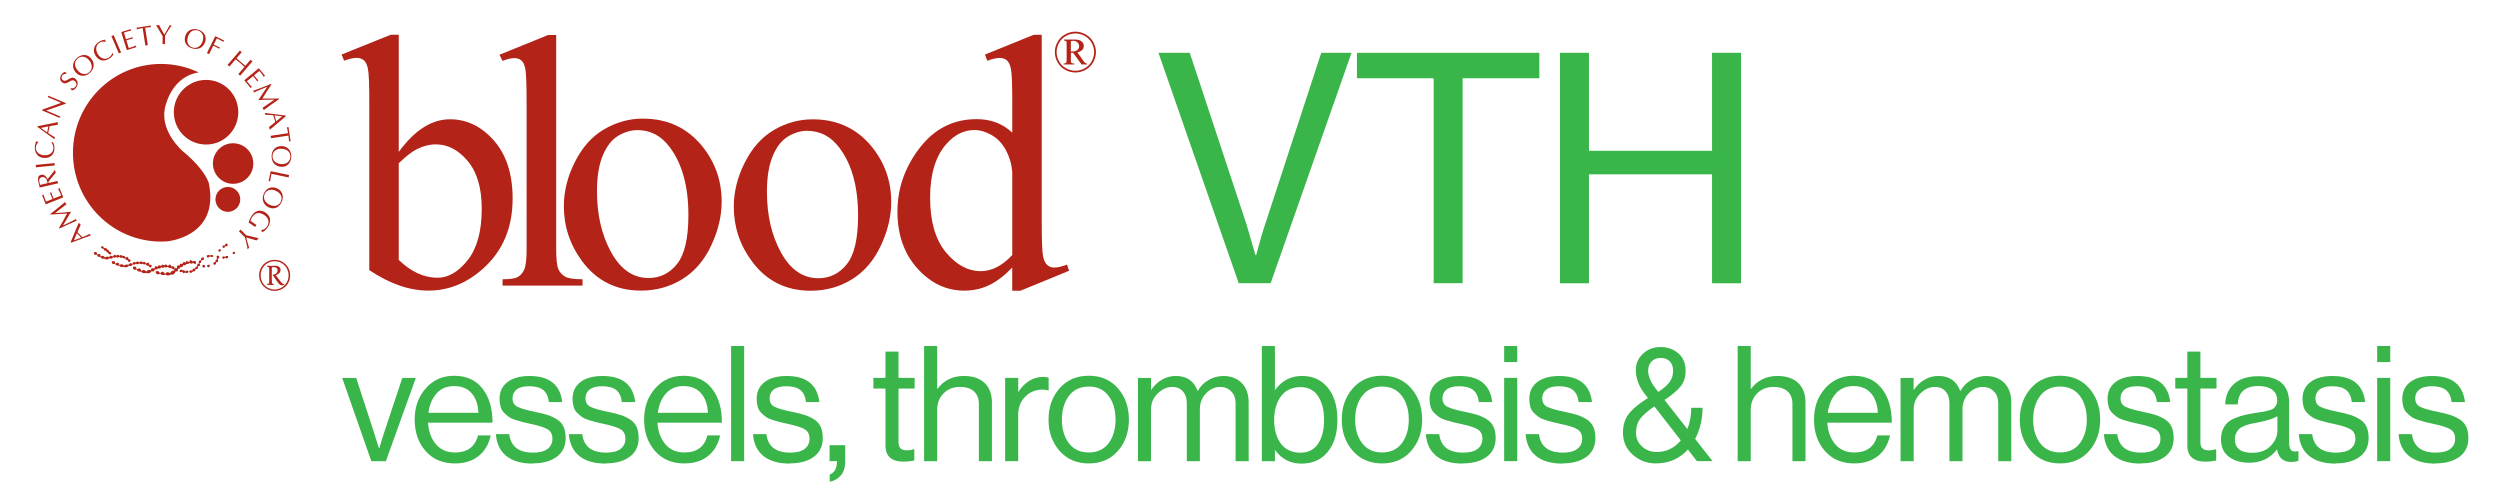
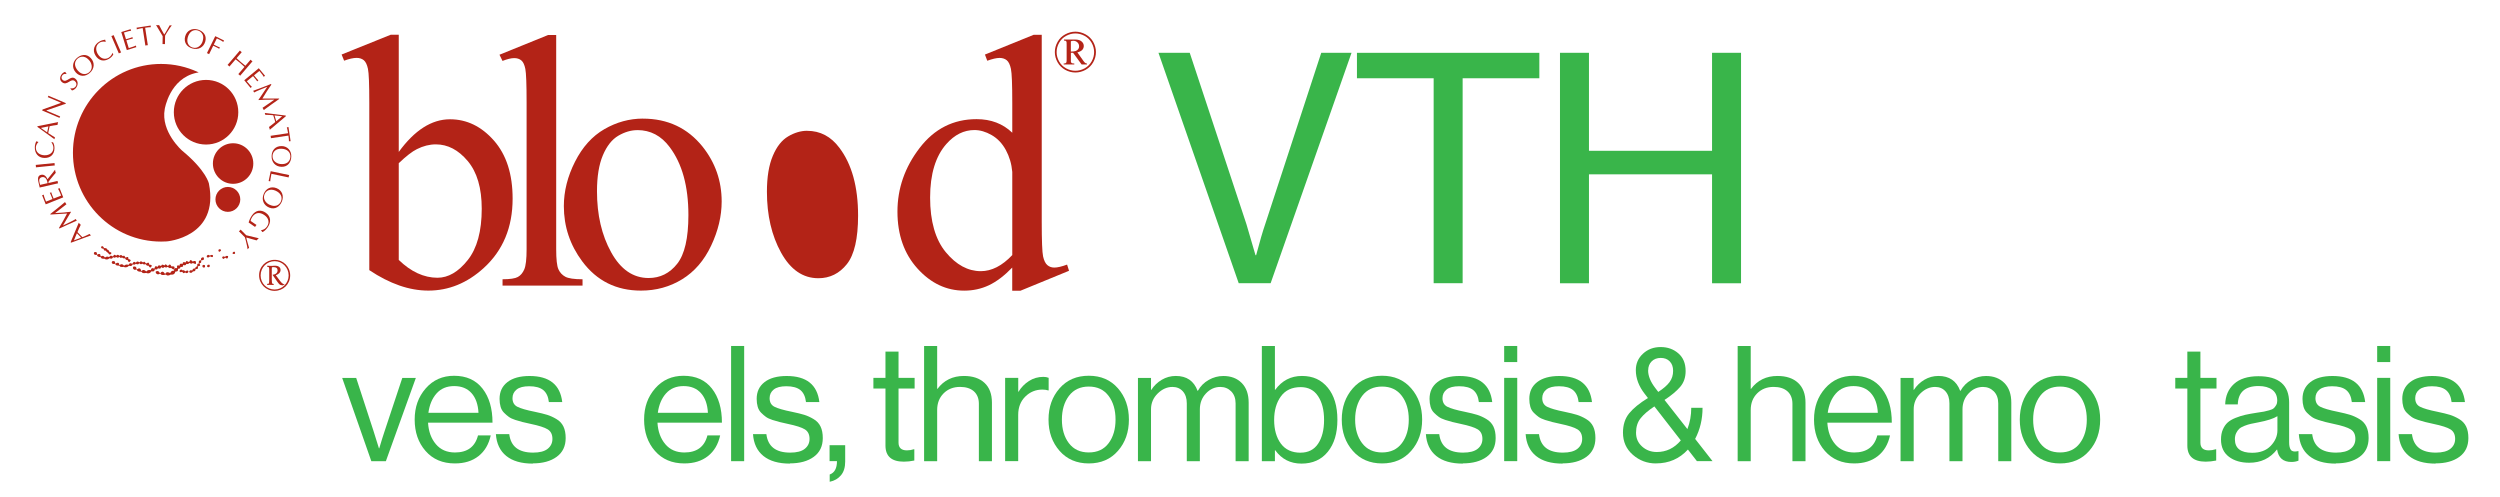
<svg xmlns="http://www.w3.org/2000/svg" id="Layer_1" viewBox="0 0 577.86 114.8">
  <defs>
    <style>.cls-1{fill:#b32317;}.cls-2{fill:#39b54a;}</style>
  </defs>
  <path class="cls-1" d="m17.09,55.56l1.66-.64-.98-1.01-.68,1.65h0Zm1.11-4.08c.08.09.14.17.22.25.08.09.17.16.25.23-.25.5-.53,1.1-.77,1.69l1.13,1.17c.56-.23,1.13-.46,1.68-.75.06.07.1.13.15.18.06.06.12.1.17.15l-4.6,1.69-.1-.11,1.87-4.5" />
  <path class="cls-1" d="m11.61,49.48c1.25-.99,2.48-1.98,3.42-2.78.06.1.09.18.15.27.05.09.12.17.18.24-1.03.78-2.13,1.63-2.62,2.04,1.52-.08,2.68-.16,3.63-.31l.04.06-.42.68c-.49.8-.96,1.62-1.43,2.44,1.13-.55,2.29-1.08,2.96-1.5.04.07.07.14.1.2.04.07.09.12.14.18-.96.41-3.43,1.52-4.03,1.82l-.09-.14c.59-.98,1.27-2.14,1.87-3.33-1.25.07-2.51.17-3.82.24l-.07-.11" />
  <path class="cls-1" d="m12.13,46l-.37-.92c-.07-.18-.16-.34-.24-.52.05-.01.11-.02.16-.04.05-.02.1-.05.16-.08.07.18.11.36.18.54l.37.92,1.74-.69c-.13-.37-.3-.72-.45-1.07-.08-.18-.17-.35-.27-.53.07-.02.13-.03.19-.05.06-.02.11-.06.17-.09l.85,2.15-4.05,1.61-.84-2.11c.07-.02.13-.03.19-.05.06-.02.11-.06.17-.09.03.19.09.38.15.56l.22.6.18.46,1.49-.59" />
  <path class="cls-1" d="m10.99,42.34c-.01-.09-.08-.49-.21-.8-.2-.43-.59-.71-1.08-.6-.43.1-.66.38-.63.87.02.24.13.66.2.92l1.72-.39h0Zm-1.82.99l-.3-1.32c-.22-.96,0-1.46.63-1.6.72-.17,1.22.4,1.48,1.01l1.34-1.66.28-.38.13-.15c.02.13.04.25.06.37.03.12.07.24.1.35-.16.18-.31.35-.45.52l-.79.96-.47.63.05.24,2.08-.48c.02.1.02.19.04.28.02.09.06.18.08.27l-4.27.98" />
  <path class="cls-1" d="m8.3,38.68c0-.09,0-.19,0-.28,0-.09-.03-.18-.05-.28l4.36-.44c0,.1,0,.19.01.28,0,.09.03.19.05.28l-4.36.44" />
  <path class="cls-1" d="m12.26,32.9c.26.41.34.94.33,1.42-.04,1.41-.95,2.23-2.35,2.19-1.44-.04-2.23-1.12-2.19-2.48.01-.47.13-.94.33-1.37.16.07.32.11.49.15v.05c-.11.09-.56.55-.58,1.21-.03,1.18.91,1.79,1.99,1.82,1.23.03,2.04-.65,2.06-1.66.02-.69-.38-1.24-.48-1.37l.4.04" />
  <path class="cls-1" d="m9.44,29.57l1.46,1.02.29-1.38-1.75.36h0Zm4-1.36c-.03.12-.07.22-.09.32-.03.12-.04.23-.05.34-.56.07-1.21.17-1.83.3l-.33,1.59c.51.34,1.01.67,1.56.98-.02.09-.05.15-.07.23-.02.08-.02.15-.03.22l-3.97-2.87.03-.14,4.78-.96" />
  <path class="cls-1" d="m15.22,23.83l-.07.18c-.11.03-.3.09-.49.15l-3.9,1.35-.03.06,3.18,1.35c-.03.06-.07.11-.09.16-.02.06-.04.12-.05.17l-4.03-1.71.1-.23,4.22-1.51.02-.06-3.04-1.29c.03-.05.06-.1.09-.16.02-.05.03-.11.05-.17l4.03,1.71" />
  <path class="cls-1" d="m16.32,20.42c.48.05.86-.02,1.16-.42.32-.41.2-.97-.2-1.27-.94-.73-1.75,1.18-2.9.3-.66-.5-.58-1.27-.11-1.88.19-.24.49-.48.8-.54.09.16.2.31.31.46l-.04.05c-.36-.1-.7,0-.93.29-.27.35-.26.82.1,1.1.93.72,1.79-1.17,2.87-.34.73.56.72,1.45.19,2.14-.19.25-.61.57-.93.6-.11-.16-.24-.31-.38-.44l.04-.05" />
  <path class="cls-1" d="m19.32,13.12c-.51-.08-1.02.09-1.4.44-.83.76-.76,1.84.11,2.81.87.96,1.92.93,2.63.29,1-.91.42-2.27-.08-2.76-.36-.39-.71-.68-1.25-.77h0Zm-1.81,3.61c-.94-1.04-.76-2.39.22-3.28.89-.81,2.23-1.15,3.27-.01.96,1.06.84,2.43-.22,3.39-1.05.95-2.35.92-3.27-.09" />
  <path class="cls-1" d="m26.19,12.57c-.21.44-.61.79-1.03,1.04-1.21.72-2.39.39-3.11-.82-.74-1.24-.24-2.49.92-3.18.4-.24.87-.39,1.33-.45.03.17.08.33.14.49l-.04.03c-.14-.05-.77-.18-1.33.15-1.01.6-1.02,1.72-.47,2.66.63,1.06,1.64,1.37,2.51.86.59-.36.85-.98.9-1.14l.18.36" />
  <path class="cls-1" d="m25.74,8.33c.09-.03.18-.05.27-.09.08-.04.16-.08.25-.13l1.73,4.02c-.1.03-.18.06-.27.09-.09.04-.17.09-.25.13l-1.73-4.02" />
  <path class="cls-1" d="m29.13,9.07l.95-.29c.18-.06.35-.13.54-.2,0,.05.01.11.03.16.01.05.04.1.07.17-.19.05-.37.08-.56.13l-.95.29.55,1.79c.38-.1.74-.24,1.1-.36.19-.06.37-.14.55-.23.01.07.02.13.04.19.02.06.05.12.07.18l-2.21.68-1.28-4.17,2.17-.67c.01.07.02.13.04.19.02.06.05.12.07.18-.19.02-.38.06-.57.1l-.62.18-.47.14.47,1.54" />
  <path class="cls-1" d="m34.16,10.45c-.1,0-.19.01-.28.02-.09.01-.19.04-.28.06l-.62-4.04c-.64.1-1.02.19-1.37.29,0-.06,0-.13,0-.19-.01-.06-.03-.12-.05-.19l3.27-.5c0,.07,0,.13,0,.19,0,.06.03.12.05.19-.32.01-.77.04-1.33.13l.62,4.04" />
  <path class="cls-1" d="m38.13,10.2c-.1,0-.19-.02-.28-.02-.1,0-.19.01-.28.01l.03-1.84-1.53-2.56c.12,0,.24.02.36.03.11,0,.22,0,.35-.01.24.5.98,1.85,1.18,2.17.22-.25,1.07-1.79,1.26-2.13.08,0,.17.02.25.02.08,0,.16-.01.25-.02-.16.2-.32.42-.47.63l-.72,1.12c-.15.22-.28.46-.37.64l-.03,1.97" />
  <path class="cls-1" d="m46.83,8c-.2-.47-.62-.82-1.11-.96-1.08-.31-1.97.33-2.32,1.58-.35,1.25.23,2.12,1.15,2.38,1.3.37,2.15-.84,2.3-1.53.14-.51.2-.96,0-1.47h0Zm-4.02.38c.38-1.35,1.63-1.92,2.9-1.56,1.16.33,2.16,1.29,1.74,2.77-.39,1.37-1.61,2-2.99,1.61-1.36-.38-2.03-1.5-1.65-2.82" />
  <path class="cls-1" d="m49.75,8.36l2.04,1c-.04.06-.07.11-.1.16s-.04.12-.07.18c-.16-.12-.32-.22-.49-.32l-.57-.29-.44-.22-.71,1.44.89.44c.17.08.35.14.53.22-.03.04-.07.09-.09.14-.02.05-.04.1-.06.17-.17-.09-.33-.19-.5-.28l-.89-.44-.96,1.97c-.09-.05-.16-.1-.24-.14-.09-.04-.18-.07-.26-.11l1.93-3.93" />
  <path class="cls-1" d="m57.93,13.8c.06.06.13.14.2.2.07.06.15.11.23.17l-2.85,3.33c-.07-.07-.13-.14-.2-.2-.07-.06-.15-.11-.23-.17l1.43-1.67c-.34-.31-.66-.61-1-.9-.34-.29-.69-.56-1.05-.85l-1.43,1.67c-.07-.07-.13-.14-.2-.2-.07-.06-.15-.12-.23-.17l2.85-3.33c.06.06.13.13.2.2.07.06.14.11.23.17l-1.2,1.4c.34.31.67.62,1,.9.34.29.69.56,1.04.85l1.2-1.4" />
  <path class="cls-1" d="m58.71,17.41l.63.76c.12.15.26.28.39.42-.04.03-.1.05-.14.09-.04.03-.08.08-.13.13-.12-.15-.22-.31-.34-.46l-.63-.76-1.44,1.19c.24.31.5.59.76.88.13.15.27.29.42.42-.06.04-.11.07-.16.11-.05.04-.09.09-.14.14l-1.47-1.78,3.36-2.78,1.45,1.75c-.06.04-.11.07-.16.11-.05.04-.09.09-.14.14-.09-.17-.2-.33-.31-.49l-.4-.5-.31-.38-1.24,1.02" />
  <path class="cls-1" d="m64.55,22.87c-1.3.91-2.6,1.83-3.58,2.57-.05-.1-.08-.19-.13-.27-.05-.09-.11-.17-.16-.25,1.07-.72,2.22-1.5,2.73-1.88-1.52,0-2.68,0-3.64.09l-.03-.06.46-.66c.54-.77,1.05-1.56,1.57-2.35-1.16.48-2.36.94-3.04,1.32-.03-.08-.06-.14-.09-.2-.04-.07-.09-.13-.13-.19.98-.35,3.51-1.31,4.13-1.58l.08.15c-.64.94-1.4,2.06-2.06,3.21,1.25,0,2.51-.02,3.83,0l.06.12" />
  <path class="cls-1" d="m65.22,26.87l-1.77-.19.41,1.35,1.36-1.16h0Zm-2.85,3.12c-.03-.12-.05-.22-.08-.32-.04-.12-.08-.22-.12-.32.45-.33.98-.73,1.46-1.15l-.47-1.56c-.6-.05-1.21-.11-1.84-.1-.02-.09-.03-.16-.05-.23-.02-.08-.06-.14-.08-.21l4.86.61.04.14-3.72,3.14" />
  <path class="cls-1" d="m62.62,31.95c0-.1,0-.19-.02-.28-.01-.09-.04-.19-.06-.28l4.04-.6c-.1-.64-.19-1.02-.28-1.38.07,0,.13,0,.19,0,.06,0,.12-.03.19-.05l.49,3.27c-.07,0-.13,0-.19,0-.06,0-.12.03-.19.05,0-.32-.04-.77-.12-1.34l-4.04.6" />
  <path class="cls-1" d="m66.46,37.56c.41-.31.64-.8.66-1.32.03-1.13-.8-1.83-2.1-1.86-1.3-.04-2,.74-2.03,1.69-.04,1.35,1.34,1.88,2.05,1.85.53.02.98-.04,1.42-.36h0Zm-1.35-3.8c1.4.04,2.26,1.11,2.22,2.43-.03,1.2-.72,2.41-2.26,2.37-1.43-.04-2.33-1.08-2.29-2.5.04-1.41.96-2.33,2.33-2.29" />
  <path class="cls-1" d="m62.74,40.18c-.09.38-.15.76-.21,1.14-.04.2-.05.4-.07.61-.07-.02-.12-.04-.18-.06-.06-.01-.13-.01-.19-.02l.48-2.28,4.27.89c-.02.09-.06.18-.08.27-.02.09-.02.18-.04.28l-3.97-.83" />
  <path class="cls-1" d="m63.86,47.54c.49-.14.88-.52,1.08-1,.43-1.04-.11-1.99-1.31-2.49-1.2-.49-2.13-.01-2.49.87-.51,1.25.6,2.23,1.27,2.45.49.2.93.31,1.46.16h0Zm.08-4.04c1.3.53,1.72,1.83,1.22,3.06-.46,1.12-1.52,2-2.94,1.42-1.32-.54-1.81-1.83-1.27-3.15.54-1.31,1.72-1.84,2.99-1.33" />
  <path class="cls-1" d="m60.38,53.2c.54-.06,1.02-.39,1.33-.83.62-.9.45-1.93-.61-2.66-1.04-.72-2.06-.63-2.78.41-.2.29-.35.62-.39.95l1.36.93c-.06.07-.12.14-.18.22-.05.07-.09.16-.15.24l-1.49-1.03c.16-.57.41-1.11.74-1.6.92-1.34,2.14-1.4,3.21-.66,1.23.85,1.27,2.18.47,3.35-.54.79-1.08,1.07-1.23,1.13-.1-.14-.21-.27-.32-.4l.04-.06" />
  <path class="cls-1" d="m55.22,53.46c.08-.07.15-.12.21-.18.07-.07.13-.15.19-.21l1.3,1.31,2.9.69c-.09.08-.18.15-.27.24-.08.08-.15.17-.24.26-.52-.17-2.01-.59-2.38-.67.03.34.54,2.01.65,2.38-.06.05-.13.1-.19.16-.05.05-.1.12-.16.19-.03-.26-.08-.52-.13-.78l-.3-1.3c-.05-.26-.13-.52-.2-.71l-1.39-1.39" />
  <path class="cls-1" d="m24.04,57.33s-.13-.43-.44-.43c0,0-.4.07-.16.45,0,0,.13.13.51.14,0,0-.02.56.53.45l.09.2s.27.27.39.28c0,0,.2.31.27.39,0,0,.4.04.46-.15,0,0,.24-.38-.32-.37l-.05-.03s-.23-.65-.57-.56c0,0,0-.37-.41-.34l-.29-.03" />
  <path class="cls-1" d="m22.39,58.81s.21-.67-.54-.55c0,0-.38.32.08.65h.51s-.13.45.74.51c0,0,.12,0,.15.07,0,0-.06.38.86.32,0,0,.05.03.09.08,0,0,.49.27.95-.14,0,0,.08-.08.18-.04,0,0,.44.29.69-.21,0,0,.02-.05.1-.03,0,0,.42.26.56-.06.02,0,.11-.03.16.03,0,0,.41.32.58-.05,0,0,.09-.07.13,0,.04.07.2.35.56.14,0,0,.1-.03.13.04.03.07.28.23.54.13,0,0,.07-.01.09.05.01.06.14.42.49.34,0,0,.09,0,.08.08-.01.08.23.45.35.42,0,0,.32-.26.34-.39,0,0-.03-.27-.51-.31,0,0-.03.04-.03-.09,0-.12.06-.63-.54-.28,0,0-.18.04-.19-.05,0,0-.2-.63-.49-.26,0,0-.15,0-.15-.05,0,0-.35-.43-.6-.07,0,0-.13.08-.18-.04,0,0-.34-.36-.61.03,0,0-.14.04-.14-.02,0,0-.31-.47-.63.17,0,0-.15.07-.18,0,0,0-.39-.38-.69.16,0,0-.15.07-.17,0-.02-.07-.51-.16-.74.08,0,0-.11.06-.16,0,0,0-.32-.58-.82-.22,0,0-.14.05-.15-.04,0,0,.11-.8-.68-.4,0,0-.16.08-.17,0" />
  <path class="cls-1" d="m26.6,60.87s.16-.69-.64-.49c0,0-.37.35.15.64l.55-.04s-.09.45.84.42c0,0,.13-.01.17.05,0,0-.03.39.95.22,0,0,.06.02.1.07,0,0,.55.22,1-.24,0,0,.08-.09.19-.06,0,0,.5.24.72-.29,0,0,.02-.05.1-.04,0,0,.47.21.6-.12.02,0,.12-.04.17.02,0,0,.47.27.62-.12,0,0,.09-.08.14,0,.05.07.25.32.62.08,0,0,.11-.04.14.03.04.07.32.2.6.07,0,0,.08-.02.1.04.02.06.2.4.55.29,0,0,.1,0,.09.07,0,.08.29.42.42.38,0,0,.31-.29.32-.42,0,0-.06-.26-.58-.26,0,0-.03.04-.04-.08-.02-.12,0-.63-.6-.22,0,0-.19.06-.21-.03,0,0-.28-.6-.55-.2,0,0-.16.02-.16-.04,0,0-.42-.4-.65-.01,0,0-.13.09-.2-.02,0,0-.4-.32-.65.1,0,0-.14.06-.15,0,0,0-.38-.44-.65.24,0,0-.16.09-.19.03,0,0-.45-.34-.72.23,0,0-.15.08-.18.02-.03-.06-.56-.1-.79.16,0,0-.11.07-.17.01,0,0-.4-.55-.89-.13,0,0-.14.07-.16-.02,0,0,.04-.81-.77-.33,0,0-.16.09-.18.01" />
  <path class="cls-1" d="m31.56,62.21s.07-.78-.73-.58c0,0-.35.39.23.73.19-.01.38-.03.57-.04,0,0-.03.51.96.48,0,0,.13-.02.18.06,0,0,.05.45,1.05.21,0,0,.06.02.12.07,0,0,.64.22.99-.35,0,0,.06-.11.18-.08,0,0,.59.21.66-.41,0,0,0-.06.1-.05,0,0,.55.18.57-.22.02,0,.11-.06.18,0,0,0,.56.23.58-.23,0,0,.06-.1.14-.03.07.07.36.32.64-.03,0,0,.09-.07.15,0,.06.07.39.16.61-.05,0,0,.07-.04.11.03.04.06.35.4.66.19,0,0,.09-.03.12.05.03.09.47.39.58.31,0,0,.18-.4.13-.55,0,0-.17-.27-.68-.13,0,0-.01.05-.08-.08-.07-.13-.26-.69-.67-.1,0,0-.16.11-.21.01,0,0-.49-.61-.61-.11,0,0-.15.05-.17,0,0,0-.54-.36-.63.11,0,0-.1.13-.21,0,0,0-.49-.29-.61.21,0,0-.12.09-.15.02,0,0-.49-.44-.59.36,0,0-.13.12-.18.05,0,0-.55-.33-.67.34,0,0-.14.11-.18.04-.04-.07-.6-.07-.78.24,0,0-.1.09-.18.02,0,0-.52-.59-.96-.11,0,0-.14.08-.17-.02,0,0-.09-.92-.86-.36,0,0-.16.11-.19.02" />
  <path class="cls-1" d="m36.95,63.16s-.22-.79-.94-.4c0,0-.2.47.51.67.19-.06.37-.12.55-.18,0,0,.17.52,1.13.24,0,0,.12-.05.2.01,0,0,.23.44,1.11-.05,0,0,.07,0,.15.04,0,0,.7.05.83-.6,0,0,.01-.12.15-.13,0,0,.64.06.49-.57,0,0-.02-.06.07-.08,0,0,.59.03.47-.36.02,0,.08-.09.17-.05,0,0,.61.08.48-.38,0,0,.03-.11.12-.07.09.05.45.22.6-.2,0,0,.06-.09.14-.04.08.05.42.05.56-.21,0,0,.05-.06.11,0,.06.05.46.29.68,0,0,0,.07-.06.13.02.06.08.57.25.64.15,0,0,.03-.44-.07-.57,0,0-.25-.21-.67.05,0,0,0,.05-.1-.06-.11-.11-.46-.6-.67.08,0,0-.11.15-.2.07,0,0-.66-.47-.61.06,0,0-.12.09-.17.04,0,0-.63-.21-.57.27,0,0-.05.15-.2.06,0,0-.57-.16-.51.37,0,0-.09.12-.14.05,0,0-.63-.3-.45.5,0,0-.09.15-.16.1,0,0-.65-.19-.53.51,0,0-.09.14-.16.08-.07-.06-.61.08-.67.44,0,0-.06.11-.17.07,0,0-.73-.46-.99.13,0,0-.1.11-.18.02,0,0-.43-.89-.99-.15,0,0-.11.14-.18.06" />
  <path class="cls-1" d="m42.98,62.69s.22-.29.47-.11c0,0,.14.07.1.25-.04.19-.39.47-.65.2,0,0-.12-.09-.2,0,0,0-.29.27-.44-.03,0,0-.18-.29-.28-.15,0,0-.32.17-.37-.03,0,0-.2-.07-.11-.23,0,0,.2-.34.47-.28,0,0,.11.05.14.16h.39s.24.13.29.22c0,0,.15.03.18-.01" />
  <path class="cls-1" d="m44.32,62.55s-.05-.16-.26-.09c0,0-.35.14-.32.36,0,0,.04.21.25.23,0,0,.31.08.46-.15,0,0,.13-.19.27-.18,0,0,.45.07.45-.37,0,0,.03-.2.18-.16,0,0,.57.08.39-.5,0,0-.01-.17.12-.16,0,0,.69-.03.27-.53,0,0-.05-.18.08-.2,0,0,.39.11.29-.52,0,0-.02-.12.1-.13,0,0,.52.05.54-.28,0,0,.06-.57-.38-.35,0,0-.24.02-.3.32,0,0,0,.26-.01.28,0,.02-.03.08-.11.06,0,0-.49-.05-.38.58,0,0,.07.15-.05.17,0,0-.39-.07-.32.47,0,0,.05.13-.05.17,0,0-.39.09-.41.45,0,0-.03.09-.08.05,0,0-.45-.12-.56.36,0,0-.05.11-.15.1" />
  <path class="cls-1" d="m47.36,61.3s-.35-.21-.56.07c0,0-.12.46.29.47.41.01.31-.23.27-.54" />
  <path class="cls-1" d="m48.03,61.22s-.34.25-.05.51c0,0,.36.12.46-.07,0,0,.17-.37-.12-.49l-.29.06" />
  <path class="cls-1" d="m48.45,59.07s-.35-.39-.64.07c0,0-.16.42.35.37,0,0,.3-.11.34-.24,0,0,.13-.02.18.04,0,0,.52.34.56-.12,0,0,.04-.42-.52-.21,0,0-.23.13-.27.09" />
-   <path class="cls-1" d="m50.1,59.51s-.18-.28.14-.4c0,0,.52-.11.44.35,0,0-.24.41-.34.42,0,0,.15.53.02.63,0,0-.28.16-.37.09,0,0-.06.06-.05.14,0,0,.04.5-.39.46,0,0-.24-.05-.25-.33,0,0,.04-.28.37-.31,0,0,.13.06.16-.17,0,0-.1-.36.25-.42,0,0,.07-.01.07-.19s-.06-.27-.06-.27" />
  <path class="cls-1" d="m51.94,59.36c-.05,0-.44-.31-.59.17,0,0,.23.65.6.08,0,0,.18-.06.23,0s.37.35.51-.11c.13-.46-.07-.3-.35-.35-.28-.05,0,.19-.4.2" />
  <path class="cls-1" d="m51.02,57.67s-.51-.24-.54.25c0,0,.05.41.36.22.31-.19.25-.28.18-.47" />
-   <path class="cls-1" d="m51.84,56.76s-.68-.13-.3.53c0,0,.35.15.47-.3,0,0,.04-.11.17-.06,0,0,.46.05.46-.29,0,0-.04-.38-.3-.33,0,0-.28-.1-.33.36,0,0-.13.18-.17.08" />
  <path class="cls-1" d="m53.89,58.27s.33-.23.42.04c0,0,.18.45-.3.4-.48-.05-.14-.41-.12-.44" />
  <path class="cls-1" d="m55.08,25.94c0,4.12-3.33,7.47-7.45,7.47s-7.45-3.34-7.45-7.47,3.33-7.47,7.45-7.47,7.45,3.34,7.45,7.47" />
  <path class="cls-1" d="m58.55,37.8c0,2.59-2.09,4.69-4.67,4.69s-4.67-2.1-4.67-4.69,2.09-4.69,4.67-4.69,4.67,2.1,4.67,4.69" />
  <path class="cls-1" d="m55.54,46.09c0,1.59-1.29,2.88-2.87,2.88s-2.87-1.29-2.87-2.88,1.29-2.88,2.87-2.88,2.87,1.29,2.87,2.88" />
  <path class="cls-1" d="m45.73,16.65c-2.59-1.2-5.47-1.87-8.5-1.87-11.25,0-20.37,9.19-20.37,20.53s9.12,20.53,20.37,20.53c.44,0,.87-.01,1.3-.04,0,0,12.23-.93,9.76-13.36,0,0-.58-2.99-6.18-7.61,0,0-5.01-4.36-4.03-9.63,0,0,1.11-7.09,7.42-8.39l.33-.05.1-.02-.19-.08" />
  <path class="cls-1" d="m63.47,67.23c-2,0-3.58-1.59-3.58-3.6s1.58-3.57,3.59-3.57,3.59,1.58,3.59,3.61-1.61,3.56-3.6,3.56Zm.02-6.86c-1.81,0-3.25,1.46-3.25,3.29s1.44,3.26,3.23,3.26,3.25-1.47,3.25-3.26-1.42-3.29-3.23-3.29Zm1.67,5.56c-.17,0-.37-.06-.49-.15-.14-.11-.33-.32-.53-.61l-1.15-1.65c.76-.09,1.17-.45,1.17-1.04,0-.48-.3-.73-.89-.73-.14,0-.25,0-.42.04-.02.17-.03.23-.03.38,0,.12,0,.35,0,.47v1.95l.02.44c.02.52.06.58.42.6v.24c-.3-.02-.54-.03-.82-.03-.19,0-.38.02-.57.02h-.12v-.24c.31,0,.38-.04.42-.18.04-.15.06-.44.06-.85v-1.93s0-.14,0-.28c0-.15,0-.32-.04-.47-.03-.18-.1-.21-.42-.23v-.27c.24.03.42.04.6.04h.34c.15,0,.25,0,.3,0l.3-.03c.12,0,.2,0,.28,0,.78,0,1.26.38,1.26.97,0,.56-.4.99-1.1,1.22l1,1.35c.22.3.47.54.65.64.11.06.21.08.43.09-.26.2-.43.28-.65.28Z" />
  <path class="cls-1" d="m92.17,35.12c3.66-5.03,7.61-7.55,11.84-7.55,3.88,0,7.26,1.64,10.15,4.91,2.89,3.28,4.33,7.76,4.33,13.44,0,6.63-2.23,11.98-6.68,16.03-3.82,3.48-8.09,5.22-12.79,5.22-2.2,0-4.44-.39-6.71-1.18-2.27-.79-4.59-1.97-6.95-3.55V23.74c0-4.24-.1-6.85-.31-7.83-.21-.98-.53-1.64-.97-2-.44-.35-.99-.53-1.65-.53-.77,0-1.73.22-2.89.65l-.58-1.43,11.35-4.57h1.86v27.08Zm0,2.61v22.35c1.4,1.36,2.85,2.39,4.35,3.08,1.5.69,3.03,1.04,4.6,1.04,2.5,0,4.83-1.36,6.99-4.08,2.16-2.72,3.24-6.68,3.24-11.87,0-4.79-1.08-8.46-3.24-11.03-2.16-2.57-4.61-3.85-7.37-3.85-1.46,0-2.92.37-4.37,1.1-1.1.54-2.5,1.63-4.21,3.26Z" />
  <path class="cls-1" d="m128.56,8.1v49.49c0,2.34.17,3.88.51,4.64.34.76.87,1.34,1.59,1.73.71.39,2.04.59,3.99.59v1.47h-18.49v-1.47c1.73,0,2.91-.18,3.54-.53.63-.35,1.13-.94,1.48-1.75.36-.82.54-2.38.54-4.68V23.7c0-4.21-.1-6.8-.29-7.76-.19-.96-.5-1.62-.93-1.98-.43-.35-.97-.53-1.63-.53-.71,0-1.62.22-2.72.65l-.7-1.43,11.24-4.56h1.85Z" />
  <path class="cls-1" d="m148.6,27.42c5.72,0,10.32,2.16,13.79,6.47,2.94,3.69,4.42,7.92,4.42,12.69,0,3.36-.81,6.76-2.43,10.19-1.62,3.44-3.86,6.03-6.71,7.78-2.85,1.75-6.02,2.62-9.51,2.62-5.7,0-10.22-2.25-13.58-6.76-2.83-3.79-4.25-8.05-4.25-12.77,0-3.44.86-6.86,2.58-10.26,1.72-3.4,3.98-5.91,6.79-7.53,2.81-1.62,5.78-2.44,8.92-2.44Zm-1.28,2.66c-1.46,0-2.92.43-4.4,1.29-1.47.86-2.66,2.37-3.57,4.52-.91,2.16-1.36,4.93-1.36,8.31,0,5.46,1.09,10.17,3.28,14.12,2.19,3.96,5.07,5.94,8.65,5.94,2.67,0,4.87-1.09,6.6-3.28,1.73-2.18,2.6-5.94,2.6-11.26,0-6.66-1.45-11.9-4.33-15.72-1.95-2.62-4.44-3.93-7.47-3.93Z" />
-   <path class="cls-1" d="m187.85,27.58c5.71,0,10.29,2.15,13.75,6.45,2.94,3.67,4.4,7.89,4.4,12.65,0,3.35-.81,6.73-2.43,10.16-1.62,3.43-3.85,6.01-6.69,7.75-2.84,1.74-6,2.61-9.49,2.61-5.68,0-10.2-2.24-13.54-6.73-2.83-3.78-4.24-8.02-4.24-12.73,0-3.43.86-6.84,2.57-10.22,1.72-3.39,3.97-5.89,6.77-7.51,2.8-1.62,5.76-2.43,8.89-2.43Zm-1.28,2.65c-1.45,0-2.92.43-4.38,1.29-1.47.86-2.66,2.36-3.56,4.51-.91,2.15-1.36,4.91-1.36,8.28,0,5.44,1.09,10.13,3.27,14.08,2.18,3.95,5.06,5.92,8.62,5.92,2.66,0,4.86-1.09,6.59-3.26,1.73-2.18,2.59-5.92,2.59-11.22,0-6.64-1.44-11.86-4.32-15.67-1.95-2.61-4.43-3.92-7.45-3.92Z" />
+   <path class="cls-1" d="m187.85,27.58Zm-1.28,2.65c-1.45,0-2.92.43-4.38,1.29-1.47.86-2.66,2.36-3.56,4.51-.91,2.15-1.36,4.91-1.36,8.28,0,5.44,1.09,10.13,3.27,14.08,2.18,3.95,5.06,5.92,8.62,5.92,2.66,0,4.86-1.09,6.59-3.26,1.73-2.18,2.59-5.92,2.59-11.22,0-6.64-1.44-11.86-4.32-15.67-1.95-2.61-4.43-3.92-7.45-3.92Z" />
  <path class="cls-1" d="m233.98,61.84c-1.84,1.9-3.65,3.27-5.41,4.1-1.76.83-3.66,1.24-5.7,1.24-4.13,0-7.73-1.71-10.81-5.12-3.08-3.41-4.62-7.8-4.62-13.15s1.71-10.26,5.12-14.7c3.41-4.45,7.8-6.67,13.17-6.67,3.33,0,6.08,1.05,8.25,3.14v-6.89c0-4.27-.1-6.89-.31-7.87-.21-.98-.53-1.64-.97-2-.44-.35-.99-.53-1.65-.53-.72,0-1.66.22-2.85.65l-.54-1.43,11.27-4.57h1.86v43.2c0,4.38.1,7.05.31,8.02.21.96.54,1.64.99,2.02.45.38.98.57,1.59.57.74,0,1.73-.23,2.97-.69l.45,1.43-11.23,4.61h-1.9v-5.34Zm0-2.86v-19.25c-.16-1.85-.66-3.53-1.49-5.06-.83-1.52-1.92-2.67-3.28-3.45-1.36-.78-2.69-1.16-3.98-1.16-2.42,0-4.58,1.07-6.48,3.22-2.5,2.83-3.76,6.96-3.76,12.4s1.21,9.7,3.63,12.62c2.42,2.92,5.12,4.38,8.09,4.38,2.5,0,4.93-1.24,7.26-3.71Z" />
  <path class="cls-1" d="m248.56,7.32c.8,0,1.58.2,2.34.61.76.41,1.35.99,1.78,1.74.42.76.64,1.55.64,2.37s-.21,1.6-.63,2.35c-.42.75-1.01,1.33-1.76,1.75-.75.41-1.54.62-2.36.62s-1.61-.21-2.36-.62c-.75-.42-1.34-1-1.76-1.75-.42-.75-.63-1.53-.63-2.35s.21-1.61.64-2.37c.43-.76,1.02-1.34,1.78-1.74.76-.41,1.54-.61,2.33-.61Zm0,.41c-.73,0-1.44.19-2.13.56-.69.37-1.23.9-1.62,1.6-.39.69-.58,1.41-.58,2.16s.19,1.46.57,2.14c.38.68.91,1.22,1.6,1.6.69.38,1.41.57,2.16.57s1.47-.19,2.16-.57c.69-.38,1.22-.92,1.61-1.6.38-.68.57-1.4.57-2.14s-.19-1.47-.58-2.16c-.39-.69-.93-1.22-1.62-1.6-.69-.37-1.4-.56-2.13-.56Zm-2.62,1.41h2.58c.65,0,1.14.14,1.48.44.34.29.51.64.51,1.05,0,.34-.12.63-.34.89-.23.26-.61.45-1.14.59l1.4,1.98c.17.24.32.4.46.49.08.05.2.09.35.1v.22h-1.23l-1.97-2.7h-.51v2.06c.03.15.09.25.19.32.1.07.3.1.6.1v.22h-2.46v-.22c.21,0,.36-.03.45-.08.09-.05.15-.13.19-.22.03-.07.05-.28.05-.62v-3.48c0-.33,0-.52-.02-.58-.03-.1-.09-.18-.17-.24-.08-.06-.22-.08-.42-.08v-.24Zm1.59,2.78c.52,0,.91-.05,1.15-.15.24-.1.43-.25.56-.43.13-.18.19-.39.19-.63,0-.36-.13-.66-.38-.91-.25-.24-.57-.37-.97-.37-.17,0-.36.04-.56.11v2.38Z" />
  <path class="cls-2" d="m286.32,65.46l-18.55-53.26h7.23l13.11,39.63,2.09,7.15h.15c.84-3.18,1.54-5.56,2.09-7.15l12.96-39.63h7l-18.7,53.26h-7.37Z" />
  <path class="cls-2" d="m313.65,18.09v-5.88h42.16v5.88h-17.73v47.37h-6.7V18.09h-17.73Z" />
  <path class="cls-2" d="m360.58,65.46V12.21h6.7v22.64h28.45V12.21h6.7v53.26h-6.7v-25.18h-28.45v25.18h-6.7Z" />
  <path class="cls-2" d="m85.83,106.6l-6.74-19.25h3.24l3.99,12.22,1.27,4.06h.07c.47-1.59.89-2.94,1.27-4.06l4.06-12.22h3.13l-6.93,19.25h-3.35Z" />
  <path class="cls-2" d="m105.16,107.12c-2.86,0-5.12-.96-6.8-2.89-1.68-1.92-2.51-4.34-2.51-7.24s.85-5.26,2.55-7.21c1.7-1.95,3.89-2.92,6.57-2.92,2.83,0,5.02.99,6.56,2.96,1.54,1.97,2.31,4.6,2.31,7.88h-14.9c.12,2.04.73,3.69,1.81,4.97,1.08,1.28,2.55,1.92,4.41,1.92,2.88,0,4.66-1.32,5.33-3.95h2.94c-.45,2.06-1.39,3.66-2.83,4.79-1.44,1.13-3.25,1.69-5.44,1.69Zm3.84-16.24c-.97-1.09-2.31-1.64-4.02-1.64s-3.07.57-4.08,1.71c-1.01,1.14-1.63,2.63-1.88,4.47h11.58c-.1-1.94-.63-3.45-1.6-4.54Z" />
  <path class="cls-2" d="m123.15,107.16c-2.63,0-4.67-.59-6.13-1.77-1.45-1.18-2.25-2.86-2.4-5.05h3.09c.35,2.86,2.18,4.28,5.51,4.28,1.51,0,2.64-.29,3.37-.88.73-.58,1.1-1.35,1.1-2.29,0-1.02-.36-1.75-1.08-2.2-.72-.45-2.04-.87-3.95-1.27-.79-.17-1.42-.32-1.88-.43-.46-.11-1.01-.27-1.66-.48-.65-.21-1.15-.45-1.51-.71-.36-.26-.73-.58-1.1-.95-.37-.37-.64-.83-.8-1.38-.16-.55-.24-1.16-.24-1.83,0-1.64.6-2.93,1.81-3.87,1.2-.94,2.91-1.42,5.12-1.42,4.57,0,7.09,2.01,7.56,6.03h-3.09c-.15-1.27-.58-2.19-1.3-2.78-.72-.58-1.8-.88-3.24-.88-1.32,0-2.29.25-2.92.76-.63.51-.95,1.17-.95,1.99,0,.94.37,1.61,1.12,1.99.74.38,2.1.78,4.06,1.17,1.19.25,2.13.48,2.81.69.68.21,1.4.53,2.14.97.75.43,1.29,1.01,1.64,1.73.35.72.52,1.61.52,2.68,0,1.89-.7,3.33-2.09,4.34-1.39,1.01-3.23,1.51-5.51,1.51Z" />
-   <path class="cls-2" d="m140.02,107.16c-2.63,0-4.67-.59-6.13-1.77-1.45-1.18-2.25-2.86-2.4-5.05h3.09c.35,2.86,2.18,4.28,5.51,4.28,1.51,0,2.64-.29,3.37-.88.73-.58,1.1-1.35,1.1-2.29,0-1.02-.36-1.75-1.08-2.2-.72-.45-2.04-.87-3.95-1.27-.79-.17-1.42-.32-1.88-.43-.46-.11-1.01-.27-1.66-.48-.65-.21-1.15-.45-1.51-.71-.36-.26-.73-.58-1.1-.95-.37-.37-.64-.83-.8-1.38-.16-.55-.24-1.16-.24-1.83,0-1.64.6-2.93,1.81-3.87,1.2-.94,2.91-1.42,5.12-1.42,4.57,0,7.09,2.01,7.56,6.03h-3.09c-.15-1.27-.58-2.19-1.3-2.78-.72-.58-1.8-.88-3.24-.88-1.32,0-2.29.25-2.92.76-.63.51-.95,1.17-.95,1.99,0,.94.37,1.61,1.12,1.99.74.38,2.1.78,4.06,1.17,1.19.25,2.13.48,2.81.69.68.21,1.4.53,2.14.97.75.43,1.29,1.01,1.64,1.73.35.72.52,1.61.52,2.68,0,1.89-.7,3.33-2.09,4.34-1.39,1.01-3.23,1.51-5.51,1.51Z" />
  <path class="cls-2" d="m158.19,107.12c-2.86,0-5.12-.96-6.8-2.89-1.68-1.92-2.51-4.34-2.51-7.24s.85-5.26,2.55-7.21c1.7-1.95,3.89-2.92,6.57-2.92,2.83,0,5.02.99,6.56,2.96,1.54,1.97,2.31,4.6,2.31,7.88h-14.9c.12,2.04.73,3.69,1.81,4.97,1.08,1.28,2.55,1.92,4.41,1.92,2.88,0,4.66-1.32,5.33-3.95h2.94c-.45,2.06-1.39,3.66-2.83,4.79-1.44,1.13-3.25,1.69-5.44,1.69Zm3.84-16.24c-.97-1.09-2.31-1.64-4.02-1.64s-3.07.57-4.08,1.71c-1.01,1.14-1.63,2.63-1.88,4.47h11.58c-.1-1.94-.63-3.45-1.6-4.54Z" />
  <path class="cls-2" d="m168.99,106.6v-26.63h3.02v26.63h-3.02Z" />
  <path class="cls-2" d="m182.58,107.16c-2.63,0-4.67-.59-6.13-1.77-1.45-1.18-2.25-2.86-2.4-5.05h3.09c.35,2.86,2.18,4.28,5.51,4.28,1.51,0,2.64-.29,3.37-.88.73-.58,1.1-1.35,1.1-2.29,0-1.02-.36-1.75-1.08-2.2-.72-.45-2.04-.87-3.95-1.27-.79-.17-1.42-.32-1.88-.43-.46-.11-1.01-.27-1.66-.48-.65-.21-1.15-.45-1.51-.71-.36-.26-.73-.58-1.1-.95-.37-.37-.64-.83-.8-1.38-.16-.55-.24-1.16-.24-1.83,0-1.64.6-2.93,1.81-3.87,1.2-.94,2.91-1.42,5.12-1.42,4.57,0,7.09,2.01,7.56,6.03h-3.09c-.15-1.27-.58-2.19-1.3-2.78-.72-.58-1.8-.88-3.24-.88-1.32,0-2.29.25-2.92.76-.63.51-.95,1.17-.95,1.99,0,.94.37,1.61,1.12,1.99.74.38,2.1.78,4.06,1.17,1.19.25,2.13.48,2.81.69.68.21,1.4.53,2.14.97.75.43,1.29,1.01,1.64,1.73.35.72.52,1.61.52,2.68,0,1.89-.7,3.33-2.09,4.34-1.39,1.01-3.23,1.51-5.51,1.51Z" />
  <path class="cls-2" d="m191.78,111.36v-1.68c1.12-.4,1.68-1.43,1.68-3.09h-1.71v-3.69h3.61v3.8c0,1.32-.32,2.37-.97,3.15-.65.78-1.52,1.29-2.61,1.51Z" />
  <path class="cls-2" d="m201.88,89.8v-2.46h2.79v-6.07h3.02v6.07h3.72v2.46h-3.72v12.51c0,1.19.65,1.79,1.94,1.79.55,0,1.08-.09,1.6-.26h.11v2.61c-.82.17-1.63.26-2.42.26-2.83,0-4.25-1.24-4.25-3.72v-13.18h-2.79Z" />
  <path class="cls-2" d="m216.62,79.97v9.91h.07c1.49-1.99,3.53-2.98,6.11-2.98,2.04,0,3.62.53,4.77,1.6,1.14,1.07,1.71,2.59,1.71,4.58v13.52h-3.02v-13.26c0-1.24-.39-2.2-1.15-2.89-.77-.68-1.84-1.02-3.2-1.02-1.54,0-2.81.5-3.8,1.49-.99.99-1.49,2.27-1.49,3.84v11.84h-3.02v-26.63h3.02Z" />
  <path class="cls-2" d="m235.36,87.34v3.2h.07c.62-1.02,1.43-1.84,2.42-2.48.99-.63,2.1-.95,3.31-.95.45,0,.86.07,1.23.22v2.91h-.11c-.37-.12-.82-.19-1.34-.19-1.54,0-2.86.54-3.95,1.62-1.09,1.08-1.64,2.49-1.64,4.23v10.69h-3.02v-19.25h3.02Z" />
  <path class="cls-2" d="m258.41,104.21c-1.69,1.94-3.94,2.91-6.74,2.91s-5.06-.97-6.76-2.91c-1.7-1.94-2.55-4.34-2.55-7.22s.85-5.29,2.55-7.23c1.7-1.94,3.95-2.91,6.76-2.91s5.05.97,6.74,2.91c1.69,1.94,2.53,4.34,2.53,7.23s-.84,5.29-2.53,7.22Zm-11.34-1.77c1.08,1.43,2.61,2.14,4.6,2.14s3.51-.71,4.58-2.14c1.07-1.43,1.6-3.25,1.6-5.46s-.54-4.07-1.62-5.49c-1.08-1.43-2.6-2.14-4.56-2.14s-3.52.72-4.6,2.16c-1.08,1.44-1.62,3.27-1.62,5.48s.54,4.03,1.62,5.46Z" />
  <path class="cls-2" d="m263.03,106.6v-19.25h3.02v2.76h.07c.62-.97,1.43-1.74,2.42-2.33.99-.58,2.07-.88,3.24-.88,2.51,0,4.18,1.14,5.03,3.43h.07c.6-1.07,1.43-1.91,2.5-2.51,1.07-.61,2.2-.91,3.39-.91,1.76,0,3.18.54,4.25,1.62,1.07,1.08,1.6,2.6,1.6,4.56v13.52h-3.02v-13.37c0-1.17-.34-2.09-1.02-2.78-.68-.68-1.52-1.02-2.51-1.02-1.27,0-2.37.5-3.31,1.49-.94.99-1.42,2.22-1.42,3.69v11.99h-3.02v-13.37c0-1.17-.3-2.09-.91-2.78-.61-.68-1.41-1.02-2.4-1.02-1.24,0-2.38.5-3.41,1.51-1.03,1.01-1.55,2.23-1.55,3.67v11.99h-3.02Z" />
  <path class="cls-2" d="m300.83,107.16c-2.56,0-4.58-1.03-6.07-3.09h-.07v2.53h-3.02v-26.63h3.02v10.13h.07c1.56-2.13,3.62-3.2,6.18-3.2s4.47.9,5.96,2.7c1.49,1.8,2.23,4.28,2.23,7.43s-.74,5.57-2.21,7.39c-1.48,1.83-3.51,2.74-6.09,2.74Zm-.22-2.53c1.79,0,3.14-.69,4.06-2.07.92-1.38,1.38-3.21,1.38-5.49s-.46-4.09-1.38-5.49c-.92-1.4-2.26-2.1-4.02-2.1-2.01,0-3.54.71-4.58,2.14-1.04,1.43-1.56,3.25-1.56,5.46s.52,4.08,1.56,5.47c1.04,1.39,2.56,2.09,4.54,2.09Z" />
  <path class="cls-2" d="m326.19,104.21c-1.69,1.94-3.94,2.91-6.74,2.91s-5.06-.97-6.76-2.91c-1.7-1.94-2.55-4.34-2.55-7.22s.85-5.29,2.55-7.23c1.7-1.94,3.95-2.91,6.76-2.91s5.05.97,6.74,2.91c1.69,1.94,2.53,4.34,2.53,7.23s-.84,5.29-2.53,7.22Zm-11.34-1.77c1.08,1.43,2.61,2.14,4.6,2.14s3.51-.71,4.58-2.14c1.07-1.43,1.6-3.25,1.6-5.46s-.54-4.07-1.62-5.49c-1.08-1.43-2.6-2.14-4.56-2.14s-3.52.72-4.6,2.16c-1.08,1.44-1.62,3.27-1.62,5.48s.54,4.03,1.62,5.46Z" />
  <path class="cls-2" d="m338.11,107.16c-2.63,0-4.67-.59-6.13-1.77-1.45-1.18-2.25-2.86-2.4-5.05h3.09c.35,2.86,2.18,4.28,5.51,4.28,1.51,0,2.64-.29,3.37-.88.73-.58,1.1-1.35,1.1-2.29,0-1.02-.36-1.75-1.08-2.2s-2.04-.87-3.95-1.27c-.79-.17-1.42-.32-1.88-.43-.46-.11-1.01-.27-1.66-.48-.65-.21-1.15-.45-1.51-.71-.36-.26-.73-.58-1.1-.95-.37-.37-.64-.83-.8-1.38-.16-.55-.24-1.16-.24-1.83,0-1.64.6-2.93,1.81-3.87,1.2-.94,2.91-1.42,5.12-1.42,4.57,0,7.09,2.01,7.56,6.03h-3.09c-.15-1.27-.58-2.19-1.3-2.78-.72-.58-1.8-.88-3.24-.88-1.32,0-2.29.25-2.92.76-.63.51-.95,1.17-.95,1.99,0,.94.37,1.61,1.12,1.99.75.38,2.1.78,4.06,1.17,1.19.25,2.13.48,2.81.69.68.21,1.4.53,2.14.97.74.43,1.29,1.01,1.64,1.73.35.72.52,1.61.52,2.68,0,1.89-.7,3.33-2.08,4.34-1.39,1.01-3.23,1.51-5.51,1.51Z" />
  <path class="cls-2" d="m347.68,83.69v-3.72h3.02v3.72h-3.02Zm0,22.9v-19.25h3.02v19.25h-3.02Z" />
  <path class="cls-2" d="m361.17,107.16c-2.63,0-4.67-.59-6.13-1.77-1.45-1.18-2.25-2.86-2.4-5.05h3.09c.35,2.86,2.18,4.28,5.51,4.28,1.51,0,2.64-.29,3.37-.88.73-.58,1.1-1.35,1.1-2.29,0-1.02-.36-1.75-1.08-2.2s-2.04-.87-3.95-1.27c-.79-.17-1.42-.32-1.88-.43-.46-.11-1.01-.27-1.66-.48-.65-.21-1.15-.45-1.51-.71-.36-.26-.73-.58-1.1-.95-.37-.37-.64-.83-.8-1.38-.16-.55-.24-1.16-.24-1.83,0-1.64.6-2.93,1.81-3.87,1.2-.94,2.91-1.42,5.12-1.42,4.57,0,7.09,2.01,7.56,6.03h-3.09c-.15-1.27-.58-2.19-1.3-2.78-.72-.58-1.8-.88-3.24-.88-1.32,0-2.29.25-2.92.76-.63.51-.95,1.17-.95,1.99,0,.94.37,1.61,1.12,1.99.75.38,2.1.78,4.06,1.17,1.19.25,2.13.48,2.81.69.68.21,1.4.53,2.14.97.74.43,1.29,1.01,1.64,1.73.35.72.52,1.61.52,2.68,0,1.89-.7,3.33-2.08,4.34-1.39,1.01-3.23,1.51-5.51,1.51Z" />
  <path class="cls-2" d="m382.77,107.12c-2.04,0-3.82-.66-5.34-1.99-1.53-1.33-2.29-3.04-2.29-5.12,0-1.81.48-3.3,1.43-4.47.96-1.17,2.4-2.35,4.34-3.54l-.75-.97c-1.37-1.76-2.05-3.59-2.05-5.48,0-1.51.55-2.78,1.66-3.8,1.1-1.02,2.46-1.53,4.08-1.53s2.95.48,4.08,1.45c1.13.97,1.69,2.33,1.69,4.1,0,1.47-.42,2.69-1.27,3.67-.84.98-2.05,1.98-3.61,3l5.29,6.74c.6-1.54.89-3.18.89-4.92h2.61c0,2.63-.57,5.03-1.71,7.19l4.02,5.14h-3.61l-2.08-2.68c-1.96,2.14-4.42,3.2-7.37,3.2Zm.19-2.64c2.18,0,4.04-.89,5.55-2.68l-6.11-7.86c-1.42.94-2.48,1.86-3.18,2.74-.71.88-1.06,1.99-1.06,3.33s.47,2.36,1.4,3.2c.93.84,2.07,1.27,3.41,1.27Zm-2.01-18.88c0,1.29.55,2.64,1.64,4.06l.71.93c1.19-.77,2.06-1.53,2.61-2.27.55-.75.82-1.61.82-2.61,0-.92-.26-1.64-.78-2.18s-1.22-.8-2.08-.8-1.57.27-2.1.8c-.53.53-.8,1.22-.8,2.07Z" />
  <path class="cls-2" d="m404.67,79.97v9.91h.07c1.49-1.99,3.53-2.98,6.11-2.98,2.04,0,3.62.53,4.77,1.6,1.14,1.07,1.71,2.59,1.71,4.58v13.52h-3.02v-13.26c0-1.24-.38-2.2-1.15-2.89-.77-.68-1.84-1.02-3.2-1.02-1.54,0-2.81.5-3.8,1.49-.99.99-1.49,2.27-1.49,3.84v11.84h-3.02v-26.63h3.02Z" />
  <path class="cls-2" d="m428.61,107.12c-2.86,0-5.12-.96-6.8-2.89-1.68-1.92-2.51-4.34-2.51-7.24s.85-5.26,2.55-7.21c1.7-1.95,3.89-2.92,6.57-2.92,2.83,0,5.02.99,6.55,2.96,1.54,1.97,2.31,4.6,2.31,7.88h-14.9c.12,2.04.73,3.69,1.81,4.97,1.08,1.28,2.55,1.92,4.41,1.92,2.88,0,4.66-1.32,5.33-3.95h2.94c-.45,2.06-1.39,3.66-2.83,4.79-1.44,1.13-3.25,1.69-5.44,1.69Zm3.84-16.24c-.97-1.09-2.31-1.64-4.02-1.64s-3.07.57-4.08,1.71c-1.01,1.14-1.63,2.63-1.88,4.47h11.58c-.1-1.94-.63-3.45-1.6-4.54Z" />
  <path class="cls-2" d="m439.3,106.6v-19.25h3.02v2.76h.07c.62-.97,1.43-1.74,2.42-2.33.99-.58,2.07-.88,3.24-.88,2.51,0,4.18,1.14,5.03,3.43h.08c.6-1.07,1.43-1.91,2.5-2.51,1.07-.61,2.2-.91,3.39-.91,1.76,0,3.18.54,4.25,1.62s1.6,2.6,1.6,4.56v13.52h-3.02v-13.37c0-1.17-.34-2.09-1.02-2.78-.68-.68-1.52-1.02-2.51-1.02-1.27,0-2.37.5-3.31,1.49-.94.99-1.42,2.22-1.42,3.69v11.99h-3.02v-13.37c0-1.17-.3-2.09-.91-2.78-.61-.68-1.41-1.02-2.4-1.02-1.24,0-2.38.5-3.41,1.51-1.03,1.01-1.54,2.23-1.54,3.67v11.99h-3.02Z" />
  <path class="cls-2" d="m482.91,104.21c-1.69,1.94-3.94,2.91-6.74,2.91s-5.06-.97-6.76-2.91c-1.7-1.94-2.55-4.34-2.55-7.22s.85-5.29,2.55-7.23c1.7-1.94,3.95-2.91,6.76-2.91s5.05.97,6.74,2.91c1.69,1.94,2.53,4.34,2.53,7.23s-.84,5.29-2.53,7.22Zm-11.34-1.77c1.08,1.43,2.61,2.14,4.6,2.14s3.51-.71,4.58-2.14c1.07-1.43,1.6-3.25,1.6-5.46s-.54-4.07-1.62-5.49c-1.08-1.43-2.6-2.14-4.56-2.14s-3.52.72-4.6,2.16c-1.08,1.44-1.62,3.27-1.62,5.48s.54,4.03,1.62,5.46Z" />
-   <path class="cls-2" d="m494.83,107.16c-2.63,0-4.67-.59-6.13-1.77-1.45-1.18-2.25-2.86-2.4-5.05h3.09c.35,2.86,2.18,4.28,5.51,4.28,1.51,0,2.64-.29,3.37-.88.73-.58,1.1-1.35,1.1-2.29,0-1.02-.36-1.75-1.08-2.2s-2.04-.87-3.95-1.27c-.79-.17-1.42-.32-1.88-.43-.46-.11-1.01-.27-1.66-.48-.65-.21-1.15-.45-1.51-.71-.36-.26-.73-.58-1.1-.95-.37-.37-.64-.83-.8-1.38-.16-.55-.24-1.16-.24-1.83,0-1.64.6-2.93,1.81-3.87,1.2-.94,2.91-1.42,5.12-1.42,4.57,0,7.09,2.01,7.56,6.03h-3.09c-.15-1.27-.58-2.19-1.3-2.78-.72-.58-1.8-.88-3.24-.88-1.32,0-2.29.25-2.92.76-.63.51-.95,1.17-.95,1.99,0,.94.37,1.61,1.12,1.99.75.38,2.1.78,4.06,1.17,1.19.25,2.13.48,2.81.69.68.21,1.4.53,2.14.97.74.43,1.29,1.01,1.64,1.73.35.72.52,1.61.52,2.68,0,1.89-.7,3.33-2.08,4.34-1.39,1.01-3.23,1.51-5.51,1.51Z" />
  <path class="cls-2" d="m502.8,89.8v-2.46h2.79v-6.07h3.02v6.07h3.72v2.46h-3.72v12.51c0,1.19.65,1.79,1.94,1.79.55,0,1.08-.09,1.6-.26h.11v2.61c-.82.17-1.63.26-2.42.26-2.83,0-4.25-1.24-4.25-3.72v-13.18h-2.79Z" />
  <path class="cls-2" d="m529.65,106.78c-1.91,0-3.02-.96-3.31-2.87h-.04c-1.59,2.04-3.72,3.05-6.41,3.05-1.91,0-3.48-.46-4.69-1.38-1.22-.92-1.83-2.25-1.83-3.98,0-.89.14-1.67.43-2.33.29-.66.65-1.19,1.1-1.6.45-.41,1.06-.77,1.84-1.08.78-.31,1.53-.55,2.25-.71.72-.16,1.64-.33,2.76-.5.72-.1,1.24-.18,1.55-.24.31-.06.71-.16,1.21-.3s.84-.29,1.04-.47c.2-.17.38-.41.56-.71s.26-.65.26-1.04c0-1.09-.38-1.93-1.14-2.51-.76-.58-1.82-.88-3.18-.88-3.1,0-4.71,1.42-4.8,4.25h-2.91c.05-1.96.73-3.54,2.03-4.73,1.3-1.19,3.18-1.79,5.64-1.79,4.74,0,7.11,2.04,7.11,6.11v9.16c0,.84.14,1.44.43,1.79.29.35.83.43,1.62.26h.11v2.2c-.5.2-1.04.3-1.64.3Zm-9.09-2.12c1.86,0,3.3-.54,4.32-1.62,1.02-1.08,1.53-2.27,1.53-3.56v-3.28c-.92.57-2.38,1.04-4.39,1.42-.75.15-1.33.27-1.75.35-.42.09-.91.24-1.45.45s-.96.44-1.23.69c-.27.25-.51.58-.71.99-.2.41-.3.89-.3,1.43,0,2.09,1.33,3.13,3.99,3.13Z" />
  <path class="cls-2" d="m539.89,107.16c-2.63,0-4.67-.59-6.13-1.77-1.45-1.18-2.25-2.86-2.4-5.05h3.09c.35,2.86,2.18,4.28,5.51,4.28,1.51,0,2.64-.29,3.37-.88.73-.58,1.1-1.35,1.1-2.29,0-1.02-.36-1.75-1.08-2.2s-2.04-.87-3.95-1.27c-.79-.17-1.42-.32-1.88-.43-.46-.11-1.01-.27-1.66-.48-.65-.21-1.15-.45-1.51-.71-.36-.26-.73-.58-1.1-.95-.37-.37-.64-.83-.8-1.38-.16-.55-.24-1.16-.24-1.83,0-1.64.6-2.93,1.81-3.87,1.2-.94,2.91-1.42,5.12-1.42,4.57,0,7.09,2.01,7.56,6.03h-3.09c-.15-1.27-.58-2.19-1.3-2.78-.72-.58-1.8-.88-3.24-.88-1.32,0-2.29.25-2.92.76-.63.51-.95,1.17-.95,1.99,0,.94.37,1.61,1.12,1.99.75.38,2.1.78,4.06,1.17,1.19.25,2.13.48,2.81.69.68.21,1.4.53,2.14.97.74.43,1.29,1.01,1.64,1.73.35.72.52,1.61.52,2.68,0,1.89-.7,3.33-2.08,4.34-1.39,1.01-3.23,1.51-5.51,1.51Z" />
  <path class="cls-2" d="m549.47,83.69v-3.72h3.02v3.72h-3.02Zm0,22.9v-19.25h3.02v19.25h-3.02Z" />
  <path class="cls-2" d="m562.95,107.16c-2.63,0-4.67-.59-6.13-1.77-1.45-1.18-2.25-2.86-2.4-5.05h3.09c.35,2.86,2.18,4.28,5.51,4.28,1.51,0,2.64-.29,3.37-.88.73-.58,1.1-1.35,1.1-2.29,0-1.02-.36-1.75-1.08-2.2s-2.04-.87-3.95-1.27c-.79-.17-1.42-.32-1.88-.43-.46-.11-1.01-.27-1.66-.48-.65-.21-1.15-.45-1.51-.71-.36-.26-.73-.58-1.1-.95-.37-.37-.64-.83-.8-1.38-.16-.55-.24-1.16-.24-1.83,0-1.64.6-2.93,1.81-3.87,1.2-.94,2.91-1.42,5.12-1.42,4.57,0,7.09,2.01,7.56,6.03h-3.09c-.15-1.27-.58-2.19-1.3-2.78-.72-.58-1.8-.88-3.24-.88-1.32,0-2.29.25-2.92.76-.63.51-.95,1.17-.95,1.99,0,.94.37,1.61,1.12,1.99.75.38,2.1.78,4.06,1.17,1.19.25,2.13.48,2.81.69.68.21,1.4.53,2.14.97.74.43,1.29,1.01,1.64,1.73.35.72.52,1.61.52,2.68,0,1.89-.7,3.33-2.08,4.34-1.39,1.01-3.23,1.51-5.51,1.51Z" />
</svg>